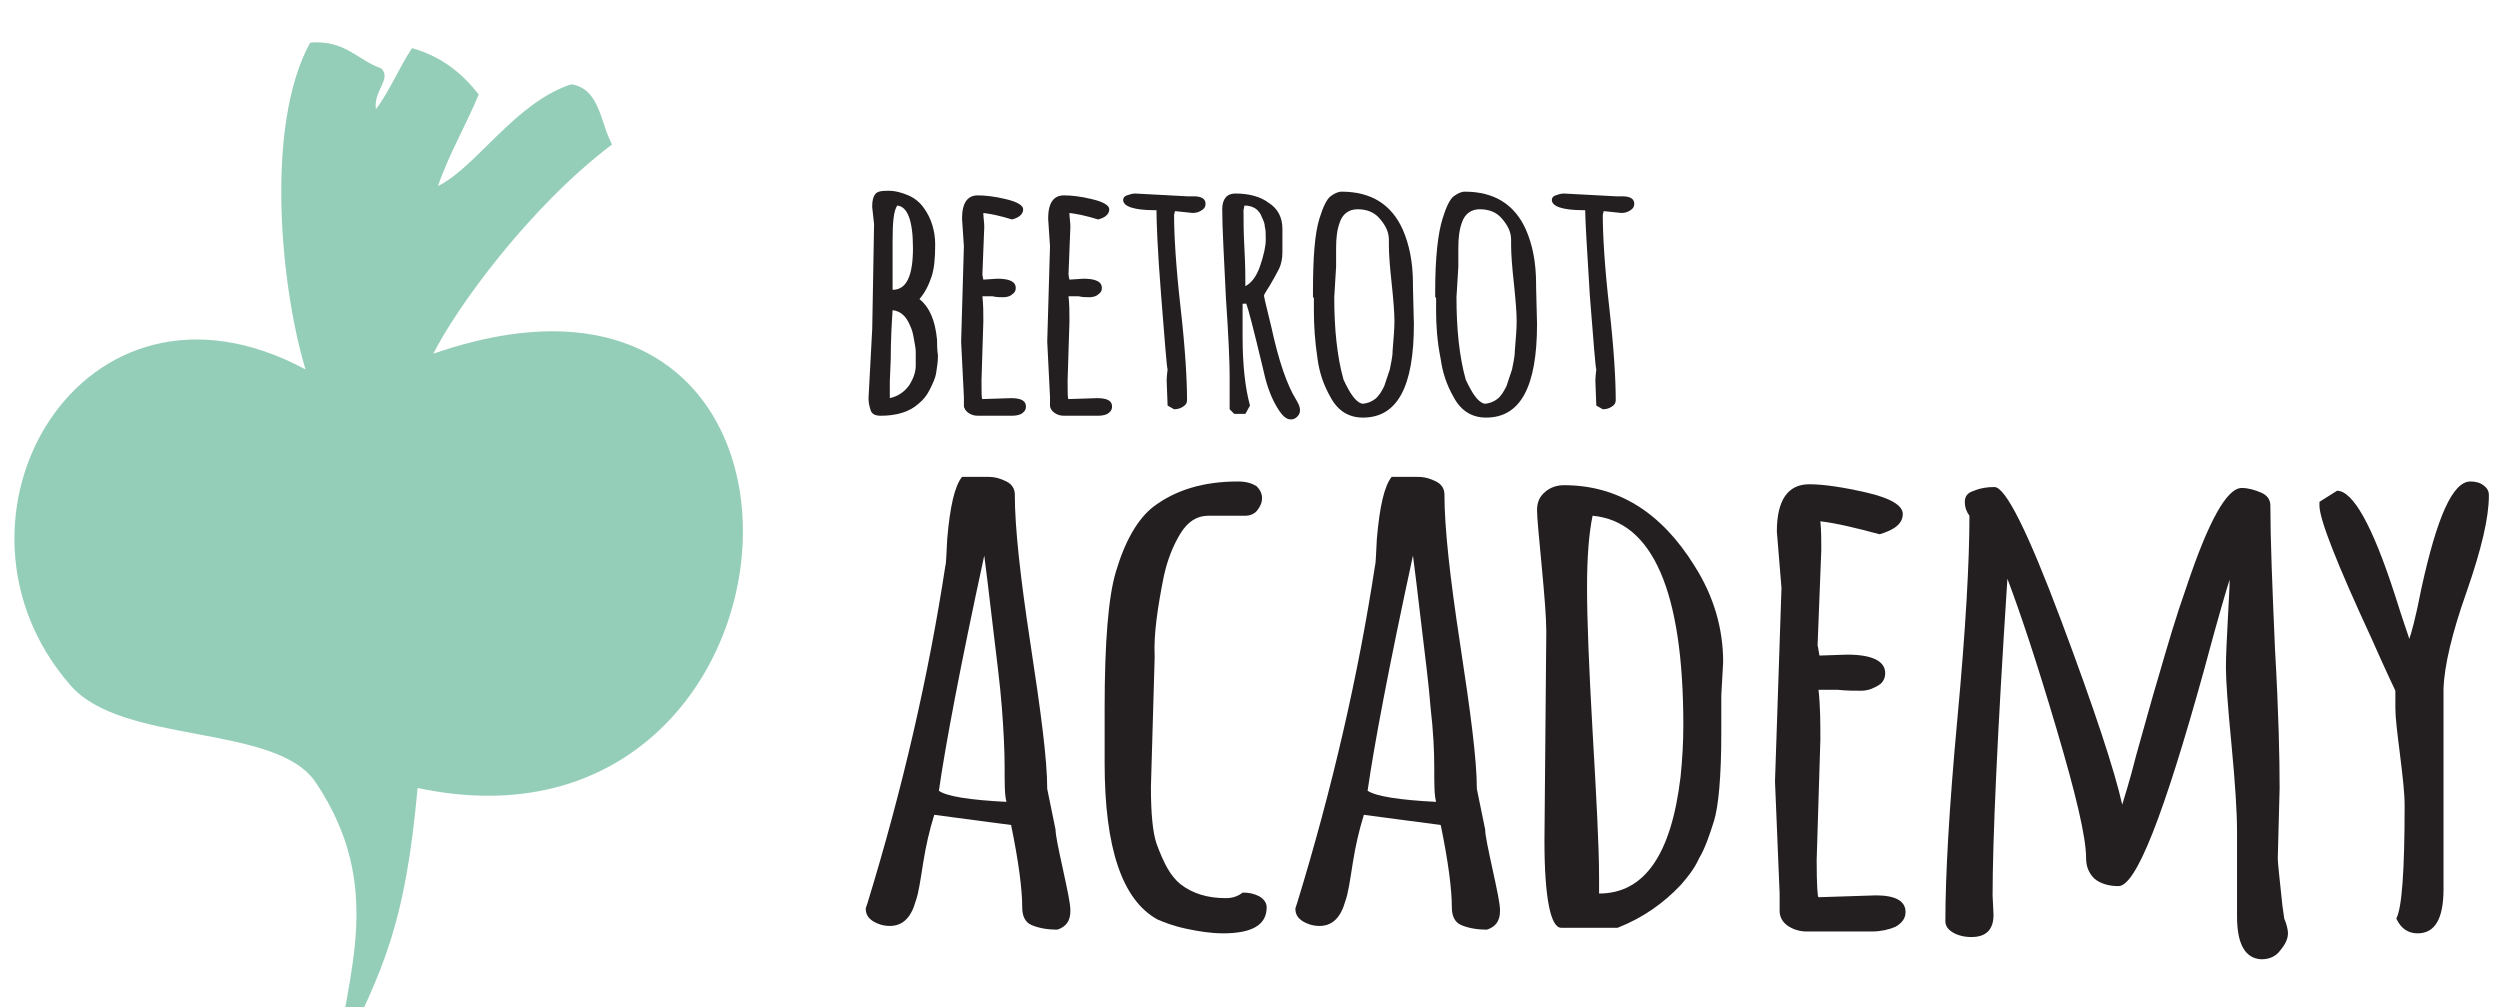
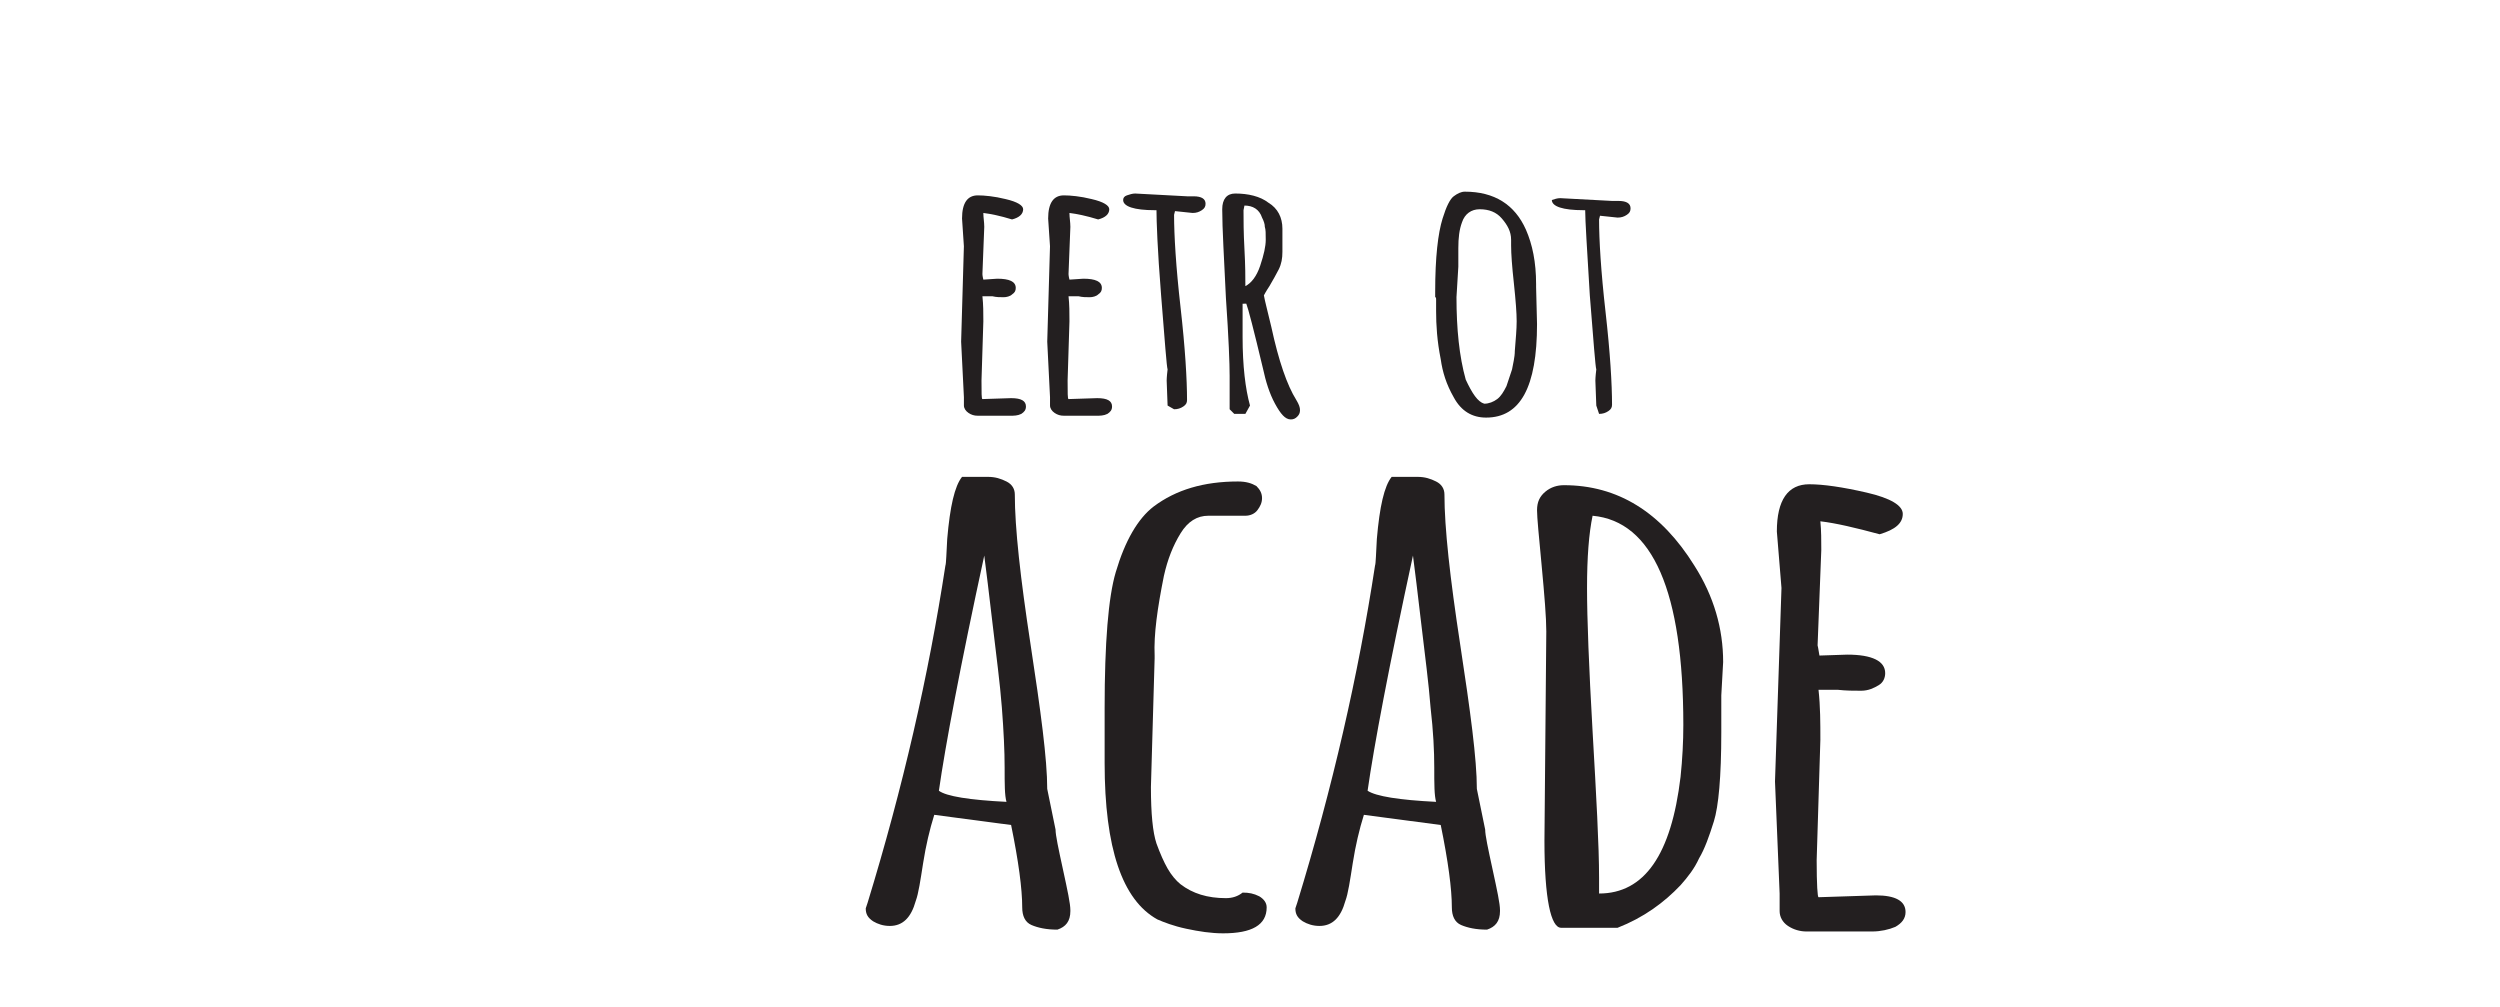
<svg xmlns="http://www.w3.org/2000/svg" version="1.1" id="Layer_1" x="0px" y="0px" viewBox="0 0 270 108.8" style="enable-background:new 0 0 270 108.8;" xml:space="preserve" width="270" height="108.8">
  <style type="text/css"> .st0{fill-rule:evenodd;clip-rule:evenodd;fill:#94CEB9;} .st1{fill:#231F20;} </style>
-   <path class="st0" d="M66.1,15.6c-9.1,6.9-16.9,17.8-19.3,22.6c47.3-16.4,42.3,56.3-1.7,46.9c-1.3,14.3-3.5,19.5-8.8,29.8 c1.2-9.9,5.3-19.2-2.2-30.4c-4.3-6.4-20.9-4-26.5-10.5C-8,56.1,8.8,26.9,33,39.9c-2.6-8.5-4.5-26.2,0.5-35.3 c3.8-0.3,5.1,1.9,7.7,2.8c1.1,1.2-0.9,2.4-0.6,4.4c1.5-2,2.5-4.5,3.9-6.6c3.2,0.9,5.4,2.7,7.2,5c-1.4,3.4-3.2,6.4-4.4,9.9 c4.2-2.1,8.3-9,14.4-11C64.8,9.6,64.8,13.2,66.1,15.6" />
  <g>
    <path class="st1" d="M113.1,85.2l0.9,4.4c0,0.6,0.3,2,0.8,4.3c0.5,2.3,0.8,3.7,0.8,4.4v0.1c0,1.1-0.5,1.7-1.4,2 c-1.2,0-2.1-0.2-2.8-0.5c-0.7-0.3-1-1-1-1.9c0-2-0.4-5-1.2-8.9l-8.3-1.1c-0.5,1.6-0.9,3.3-1.2,5.2c-0.3,1.9-0.5,3.3-0.8,4.1 c-0.5,1.8-1.4,2.7-2.8,2.7c-0.7,0-1.3-0.2-1.8-0.5c-0.6-0.4-0.8-0.8-0.8-1.4l0.2-0.6c3.8-12.4,6.6-24.6,8.4-36.4 c0.1-0.3,0.1-1.3,0.2-2.9c0.3-3.5,0.8-5.7,1.6-6.7h2.8c0.8,0,1.4,0.2,2,0.5c0.6,0.3,0.9,0.8,0.9,1.4c0,3.6,0.6,9,1.7,16.2 S113.1,82,113.1,85.2z M108.7,86.6c-0.2-0.7-0.2-1.9-0.2-3.7s-0.1-3.9-0.3-6.5c-0.2-2.6-0.6-5.6-1-9c-0.4-3.4-0.7-5.9-0.9-7.4 c-2.6,12-4.2,20.5-4.9,25.4C102.2,86,104.7,86.4,108.7,86.6z" />
    <path class="st1" d="M119.3,82.4l0-4.2v-1.7c0-7.1,0.4-12,1.2-14.7c1-3.4,2.4-5.8,4.1-7.1c2.4-1.8,5.4-2.7,9.1-2.7 c0.9,0,1.5,0.2,2,0.5c0.4,0.4,0.6,0.8,0.6,1.3c0,0.5-0.2,0.9-0.5,1.3c-0.3,0.4-0.8,0.6-1.3,0.6h-4c-1.2,0-2.2,0.6-3,1.9 c-0.8,1.3-1.4,2.8-1.8,4.6c-0.7,3.5-1.1,6.3-1,8.6v0.3L124.3,85c0,2.9,0.2,4.9,0.6,6.1c0.4,1.1,0.8,2,1.2,2.7 c0.4,0.7,0.9,1.3,1.4,1.7c1.3,1,2.9,1.5,4.9,1.5c0.7,0,1.3-0.2,1.8-0.6c0.7,0,1.2,0.1,1.8,0.4c0.5,0.3,0.8,0.7,0.8,1.2 c0,1.9-1.6,2.8-4.7,2.8c-1.3,0-2.6-0.2-4-0.5c-1.4-0.3-2.4-0.7-3.1-1C121.2,97.2,119.3,91.6,119.3,82.4z" />
    <path class="st1" d="M159.5,85.2l0.9,4.4c0,0.6,0.3,2,0.8,4.3s0.8,3.7,0.8,4.4v0.1c0,1.1-0.5,1.7-1.4,2c-1.2,0-2.1-0.2-2.8-0.5 c-0.7-0.3-1-1-1-1.9c0-2-0.4-5-1.2-8.9l-8.3-1.1c-0.5,1.6-0.9,3.3-1.2,5.2c-0.3,1.9-0.5,3.3-0.8,4.1c-0.5,1.8-1.4,2.7-2.8,2.7 c-0.7,0-1.3-0.2-1.8-0.5c-0.6-0.4-0.8-0.8-0.8-1.4l0.2-0.6c3.8-12.4,6.6-24.6,8.4-36.4c0.1-0.3,0.1-1.3,0.2-2.9 c0.3-3.5,0.8-5.7,1.6-6.7h2.8c0.8,0,1.4,0.2,2,0.5c0.6,0.3,0.9,0.8,0.9,1.4c0,3.6,0.6,9,1.7,16.2S159.5,82,159.5,85.2z M155.1,86.6 c-0.2-0.7-0.2-1.9-0.2-3.7s-0.1-3.9-0.4-6.5c-0.2-2.6-0.6-5.6-1-9c-0.4-3.4-0.7-5.9-0.9-7.4c-2.6,12-4.2,20.5-4.9,25.4 C148.6,86,151.1,86.4,155.1,86.6z" />
    <path class="st1" d="M166.8,90.8l0.2-22.6c0-1.5-0.2-3.9-0.5-7.1c-0.3-3.2-0.5-5.2-0.5-6c0-0.9,0.3-1.5,0.9-2 c0.6-0.5,1.3-0.7,2-0.7c5.8,0,10.5,2.9,14.1,8.7c2.1,3.3,3.1,6.8,3.1,10.4l-0.2,3.6v4c0,4.8-0.3,8-0.8,9.6c-0.5,1.6-1,3-1.6,4 c-0.5,1.1-1.2,2-2,2.9c-1.8,1.9-4,3.5-6.8,4.6h-6.1C167.5,100.2,166.8,97.1,166.8,90.8z M172.7,94.8v1.7c4.9,0,7.8-4.2,8.8-12.6 c0.2-1.9,0.3-3.8,0.3-5.6c0-14.4-3.3-22-9.8-22.6c-0.4,1.9-0.6,4.5-0.6,7.8c0,3.3,0.2,8.5,0.6,15.5C172.4,86,172.7,91.3,172.7,94.8 z" />
    <path class="st1" d="M192.4,63.5l-0.5-6.1c0-3.4,1.2-5.1,3.5-5.1c1.5,0,3.6,0.3,6.2,0.9c2.6,0.6,3.9,1.4,3.9,2.3 c0,1-0.8,1.7-2.5,2.2c-2.6-0.7-4.7-1.2-6.4-1.4c0.1,1,0.1,2.1,0.1,3.1l-0.4,10.3c0,0,0.1,0.4,0.2,1.1l3-0.1c2.7,0,4.1,0.7,4.1,2 c0,0.5-0.2,1-0.7,1.3s-1.1,0.6-1.9,0.6c-0.8,0-1.6,0-2.5-0.1h-2.1c0.2,1.8,0.2,3.6,0.2,5.4l-0.4,13c0,2.7,0.1,4,0.2,4l6.2-0.2 c2.1,0,3.2,0.6,3.2,1.8c0,0.7-0.4,1.2-1.1,1.6c-0.7,0.3-1.6,0.5-2.5,0.5h-7.1c-0.7,0-1.4-0.2-2-0.6c-0.6-0.4-0.9-1-0.9-1.6v-1.9 l-0.5-12.1L192.4,63.5z" />
-     <path class="st1" d="M241.6,99l0-9.2c0-2.1-0.2-5.2-0.6-9.4c-0.4-4.1-0.6-6.9-0.6-8.3c0-1.4,0.1-3.1,0.2-5.1c0.1-2,0.2-3.5,0.2-4.4 c-0.2,0.6-1.2,3.9-2.8,9.9c-4.3,15.5-7.3,23.2-9.2,23.2c-1.1,0-2-0.3-2.6-0.8c-0.6-0.6-0.9-1.3-0.9-2.2c0-2.3-1.1-6.9-3.2-14 c-2.1-7.1-3.9-12.5-5.3-16.2c-1.1,16.9-1.6,28.3-1.6,34.2l0.1,2.1c0,0.8-0.2,1.4-0.6,1.8c-0.4,0.4-1,0.6-1.8,0.6 c-0.8,0-1.5-0.2-2-0.5c-0.5-0.3-0.8-0.7-0.8-1.2c0-4.9,0.4-12.2,1.3-21.9c0.9-9.7,1.3-17,1.3-21.9c-0.3-0.4-0.5-0.9-0.5-1.5 s0.3-1,1-1.2c0.7-0.3,1.4-0.4,2.2-0.4c1.2,0,3.6,4.8,7.2,14.4c3.6,9.6,5.8,16.3,6.6,19.9c0.2-0.7,0.8-2.5,1.5-5.3 c0.8-2.8,1.6-5.8,2.5-8.8c0.9-3.1,1.8-6.2,2.9-9.3c2.4-7.2,4.4-10.8,6-10.8c0.7,0,1.4,0.2,2.1,0.5c0.7,0.3,1,0.8,1,1.4 c0,3.5,0.2,8.6,0.5,15.5c0.4,6.9,0.5,11.9,0.5,15l-0.2,7.6v0c0,0.5,0.2,2.2,0.5,5.1l0.2,1.4c0.2,0.5,0.4,1.1,0.4,1.6 c0,0.6-0.3,1.2-0.8,1.8c-0.5,0.7-1.2,1-2.1,1C242.5,103.5,241.6,102,241.6,99z" />
-     <path class="st1" d="M263.9,96c0,3.2-0.9,4.8-2.8,4.8c-1,0-1.8-0.5-2.3-1.6c0.6-1.1,0.9-5.1,0.9-12.2c0-1.3-0.2-3.1-0.5-5.5 c-0.3-2.4-0.5-4-0.5-5v-1.9c-0.1-0.2-1-2.1-2.6-5.7c-3.7-8-5.6-12.8-5.6-14.3v-0.4l1.9-1.2c1.7,0,3.8,3.7,6.2,11.1 c1,3.2,1.6,4.8,1.6,4.9c0.2-0.5,0.7-2.3,1.3-5.4c1.7-7.8,3.4-11.6,5.3-11.6c0.5,0,1,0.1,1.4,0.4c0.4,0.3,0.6,0.6,0.6,1.1 c0,2.4-0.8,5.8-2.4,10.4c-1.6,4.5-2.4,8-2.5,10.4V96z" />
  </g>
  <g>
-     <path class="st1" d="M94.4,24.2l-0.2-1.8v-0.2c0-0.5,0.1-0.9,0.3-1.2c0.2-0.3,0.6-0.4,1.4-0.4c0.8,0,1.5,0.2,2.2,0.5 c0.7,0.3,1.3,0.8,1.7,1.4c0.8,1.1,1.2,2.5,1.2,3.9c0,1.5-0.1,2.6-0.4,3.5c-0.3,0.9-0.7,1.7-1.3,2.4c1.1,0.9,1.7,2.3,1.9,4.4 c0,0.5,0,1,0.1,1.7c0,0.6-0.1,1.3-0.2,1.9c-0.1,0.6-0.4,1.2-0.7,1.8c-0.3,0.6-0.7,1.1-1.2,1.5c-1,0.9-2.4,1.3-4.1,1.3 c-0.6,0-1-0.2-1.1-0.7c-0.1-0.3-0.2-0.7-0.2-1.2l0.4-7.5L94.4,24.2z M96.1,41.2l0,0.2V43c0.9-0.2,1.6-0.7,2.1-1.4 c0.5-0.8,0.7-1.5,0.7-2.1s0-1.2,0-1.5c0-0.4-0.1-0.8-0.2-1.4c-0.1-0.6-0.2-1-0.4-1.4c-0.4-1-1-1.6-1.9-1.7 c-0.1,1.5-0.2,3.3-0.2,5.3L96.1,41.2z M96.4,26v5.3c1.5,0,2.2-1.5,2.2-4.5s-0.6-4.5-1.7-4.6C96.5,22.8,96.4,24.1,96.4,26z" />
    <path class="st1" d="M104.1,26.6l-0.2-3c0-1.7,0.6-2.5,1.7-2.5c0.7,0,1.8,0.1,3,0.4c1.3,0.3,1.9,0.7,1.9,1.1c0,0.5-0.4,0.9-1.2,1.1 c-1.3-0.4-2.3-0.6-3.1-0.7c0,0.5,0.1,1,0.1,1.5l-0.2,5.1c0,0,0,0.2,0.1,0.6l1.5-0.1c1.3,0,2,0.3,2,1c0,0.3-0.1,0.5-0.4,0.7 c-0.2,0.2-0.6,0.3-0.9,0.3c-0.4,0-0.8,0-1.2-0.1h-1.1c0.1,0.9,0.1,1.8,0.1,2.7l-0.2,6.4c0,1.3,0,2,0.1,2l3.1-0.1 c1.1,0,1.6,0.3,1.6,0.9c0,0.4-0.2,0.6-0.5,0.8c-0.4,0.2-0.8,0.2-1.2,0.2h-3.5c-0.4,0-0.7-0.1-1-0.3c-0.3-0.2-0.5-0.5-0.5-0.8v-0.9 l-0.3-6L104.1,26.6z" />
    <path class="st1" d="M113.4,26.6l-0.2-3c0-1.7,0.6-2.5,1.7-2.5c0.7,0,1.8,0.1,3,0.4c1.3,0.3,1.9,0.7,1.9,1.1c0,0.5-0.4,0.9-1.2,1.1 c-1.3-0.4-2.3-0.6-3.1-0.7c0,0.5,0.1,1,0.1,1.5l-0.2,5.1c0,0,0,0.2,0.1,0.6l1.5-0.1c1.3,0,2,0.3,2,1c0,0.3-0.1,0.5-0.4,0.7 c-0.2,0.2-0.6,0.3-0.9,0.3c-0.4,0-0.8,0-1.2-0.1h-1.1c0.1,0.9,0.1,1.8,0.1,2.7l-0.2,6.4c0,1.3,0,2,0.1,2l3.1-0.1 c1.1,0,1.6,0.3,1.6,0.9c0,0.4-0.2,0.6-0.5,0.8c-0.4,0.2-0.8,0.2-1.2,0.2h-3.5c-0.4,0-0.7-0.1-1-0.3c-0.3-0.2-0.5-0.5-0.5-0.8v-0.9 l-0.3-6L113.4,26.6z" />
    <path class="st1" d="M126.1,43.8l-0.1-2.7c0,0,0-0.4,0.1-1.2c-0.1-0.3-0.3-3-0.7-8s-0.5-8.1-0.5-9.2c-0.1,0-0.1,0-0.2,0 c-2.2,0-3.4-0.4-3.4-1.1c0-0.2,0.1-0.4,0.4-0.5c0.3-0.1,0.6-0.2,0.9-0.2l5.6,0.3l0.7,0c0.9,0,1.3,0.3,1.3,0.8 c0,0.3-0.1,0.5-0.4,0.7c-0.3,0.2-0.6,0.3-1,0.3l-1.9-0.2l-0.1,0.4c0,2.2,0.2,5.6,0.7,10c0.5,4.4,0.7,7.8,0.7,10 c0,0.3-0.1,0.5-0.4,0.7c-0.3,0.2-0.6,0.3-1,0.3L126.1,43.8z" />
    <path class="st1" d="M134.2,32.6l0,3.8c0,3.1,0.3,5.6,0.8,7.4l-0.5,0.9h-1.2l-0.5-0.5c0-1.1,0-2.2,0-3.6c0-1.3-0.1-4.1-0.4-8.4 c-0.2-4.3-0.4-7.5-0.4-9.6c0-1.1,0.5-1.7,1.4-1.7c1.4,0,2.7,0.3,3.6,1c1,0.6,1.5,1.6,1.5,2.8v2.5c0,0.7-0.1,1.3-0.4,1.9 c-0.3,0.6-0.6,1.1-1,1.8c-0.4,0.6-0.6,1-0.6,1c0.1,0.6,0.4,1.7,0.8,3.4c0.8,3.7,1.7,6.3,2.7,7.9c0.3,0.5,0.4,0.8,0.4,1.1 c0,0.3-0.1,0.5-0.3,0.7c-0.2,0.2-0.4,0.3-0.7,0.3c-0.6,0-1.1-0.6-1.7-1.7s-1-2.4-1.3-3.8c-1-4.2-1.6-6.5-1.8-7H134.2z M134.4,22.2 l-0.1,0.5c0,1,0,2.4,0.1,4.2c0.1,1.8,0.1,3.1,0.1,4c0.6-0.3,1.2-1,1.6-2.2c0.4-1.2,0.6-2.1,0.6-2.8s0-1.1-0.1-1.4 c0-0.3-0.1-0.6-0.3-1C136,22.6,135.3,22.2,134.4,22.2z" />
-     <path class="st1" d="M141.9,33.6l0-1.3c0-0.1,0-0.2-0.1-0.2v-0.6c0-3.7,0.2-6.3,0.7-7.9c0.4-1.3,0.8-2.1,1.2-2.4 c0.4-0.3,0.8-0.5,1.2-0.5c3.2,0,5.4,1.4,6.6,4.1c0.7,1.6,1.1,3.5,1.1,5.9v0.3l0.1,4c0,6.8-1.8,10.1-5.5,10.1 c-1.5,0-2.7-0.7-3.5-2.2c-0.8-1.4-1.2-2.7-1.4-4.1C142,36.8,141.9,35.1,141.9,33.6z M144.3,28.8l-0.2,3.3c0,3.4,0.3,6.4,1,8.9 c0.7,1.5,1.3,2.4,2,2.6c0.5,0,1-0.2,1.4-0.5c0.4-0.3,0.7-0.8,1-1.4c0.2-0.6,0.4-1.2,0.6-1.8c0.1-0.6,0.3-1.3,0.3-2 c0.1-1.3,0.2-2.3,0.2-3.2s-0.1-2.2-0.3-4.1c-0.2-1.8-0.3-3.2-0.3-4.1v-0.6c0-0.9-0.4-1.6-1-2.3c-0.6-0.7-1.4-1-2.4-1 c-0.9,0-1.6,0.5-1.9,1.4c-0.3,0.8-0.4,1.7-0.4,2.8L144.3,28.8z" />
    <path class="st1" d="M155.1,33.6l0-1.3c0-0.1,0-0.2-0.1-0.2v-0.6c0-3.7,0.3-6.3,0.8-7.9c0.4-1.3,0.8-2.1,1.2-2.4 c0.4-0.3,0.8-0.5,1.2-0.5c3.2,0,5.4,1.4,6.6,4.1c0.7,1.6,1.1,3.5,1.1,5.9v0.3l0.1,4c0,6.8-1.8,10.1-5.5,10.1 c-1.5,0-2.7-0.7-3.5-2.2c-0.8-1.4-1.2-2.7-1.4-4.1C155.2,36.8,155.1,35.1,155.1,33.6z M157.5,28.8l-0.2,3.3c0,3.4,0.3,6.4,1,8.9 c0.7,1.5,1.3,2.4,2,2.6c0.5,0,1-0.2,1.4-0.5c0.4-0.3,0.7-0.8,1-1.4c0.2-0.6,0.4-1.2,0.6-1.8c0.1-0.6,0.3-1.3,0.3-2 c0.1-1.3,0.2-2.3,0.2-3.2s-0.1-2.2-0.3-4.1c-0.2-1.8-0.3-3.2-0.3-4.1v-0.6c0-0.9-0.4-1.6-1-2.3c-0.6-0.7-1.4-1-2.4-1 c-0.9,0-1.6,0.5-1.9,1.4c-0.3,0.8-0.4,1.7-0.4,2.8L157.5,28.8z" />
-     <path class="st1" d="M172.4,43.8l-0.1-2.7c0,0,0-0.4,0.1-1.2c-0.1-0.3-0.3-3-0.7-8c-0.3-5-0.5-8.1-0.5-9.2c-0.1,0-0.1,0-0.2,0 c-2.2,0-3.4-0.4-3.4-1.1c0-0.2,0.1-0.4,0.4-0.5c0.3-0.1,0.6-0.2,0.9-0.2l5.6,0.3l0.7,0c0.9,0,1.3,0.3,1.3,0.8 c0,0.3-0.1,0.5-0.4,0.7c-0.3,0.2-0.6,0.3-1,0.3l-1.9-0.2l-0.1,0.4c0,2.2,0.2,5.6,0.7,10c0.5,4.4,0.7,7.8,0.7,10 c0,0.3-0.1,0.5-0.4,0.7c-0.3,0.2-0.6,0.3-1,0.3L172.4,43.8z" />
+     <path class="st1" d="M172.4,43.8l-0.1-2.7c0,0,0-0.4,0.1-1.2c-0.1-0.3-0.3-3-0.7-8c-0.3-5-0.5-8.1-0.5-9.2c-0.1,0-0.1,0-0.2,0 c-2.2,0-3.4-0.4-3.4-1.1c0.3-0.1,0.6-0.2,0.9-0.2l5.6,0.3l0.7,0c0.9,0,1.3,0.3,1.3,0.8 c0,0.3-0.1,0.5-0.4,0.7c-0.3,0.2-0.6,0.3-1,0.3l-1.9-0.2l-0.1,0.4c0,2.2,0.2,5.6,0.7,10c0.5,4.4,0.7,7.8,0.7,10 c0,0.3-0.1,0.5-0.4,0.7c-0.3,0.2-0.6,0.3-1,0.3L172.4,43.8z" />
  </g>
</svg>